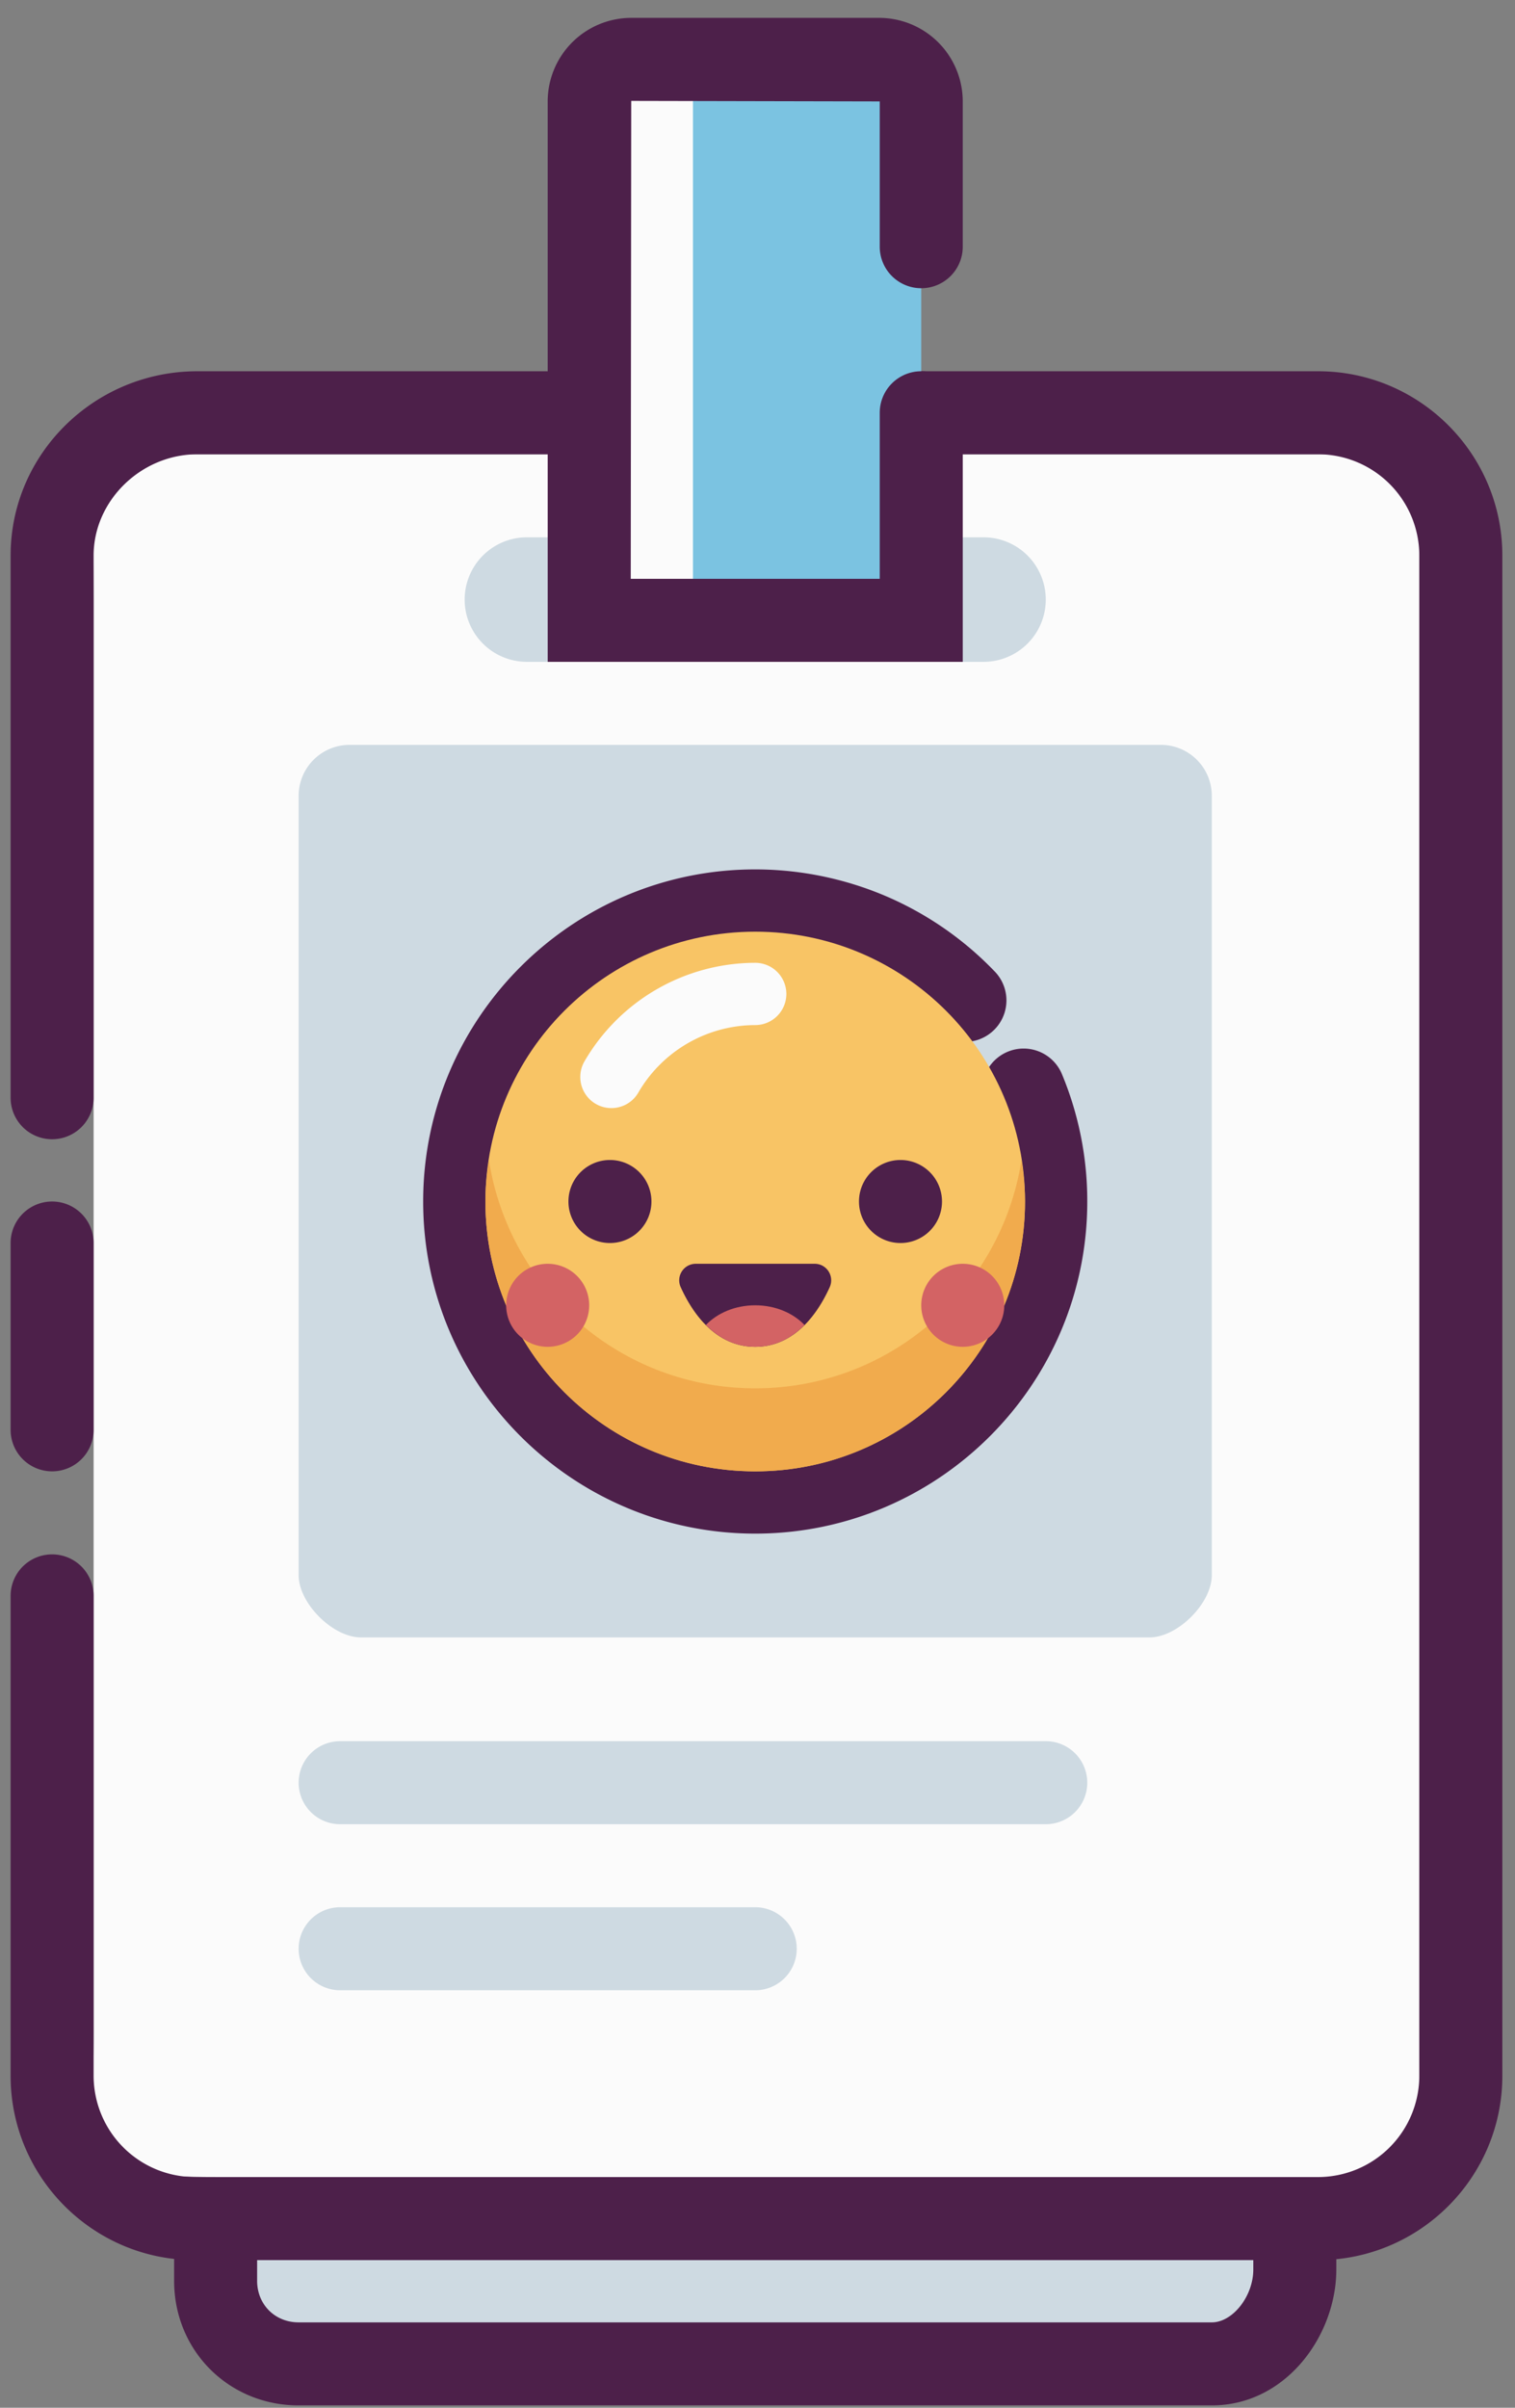
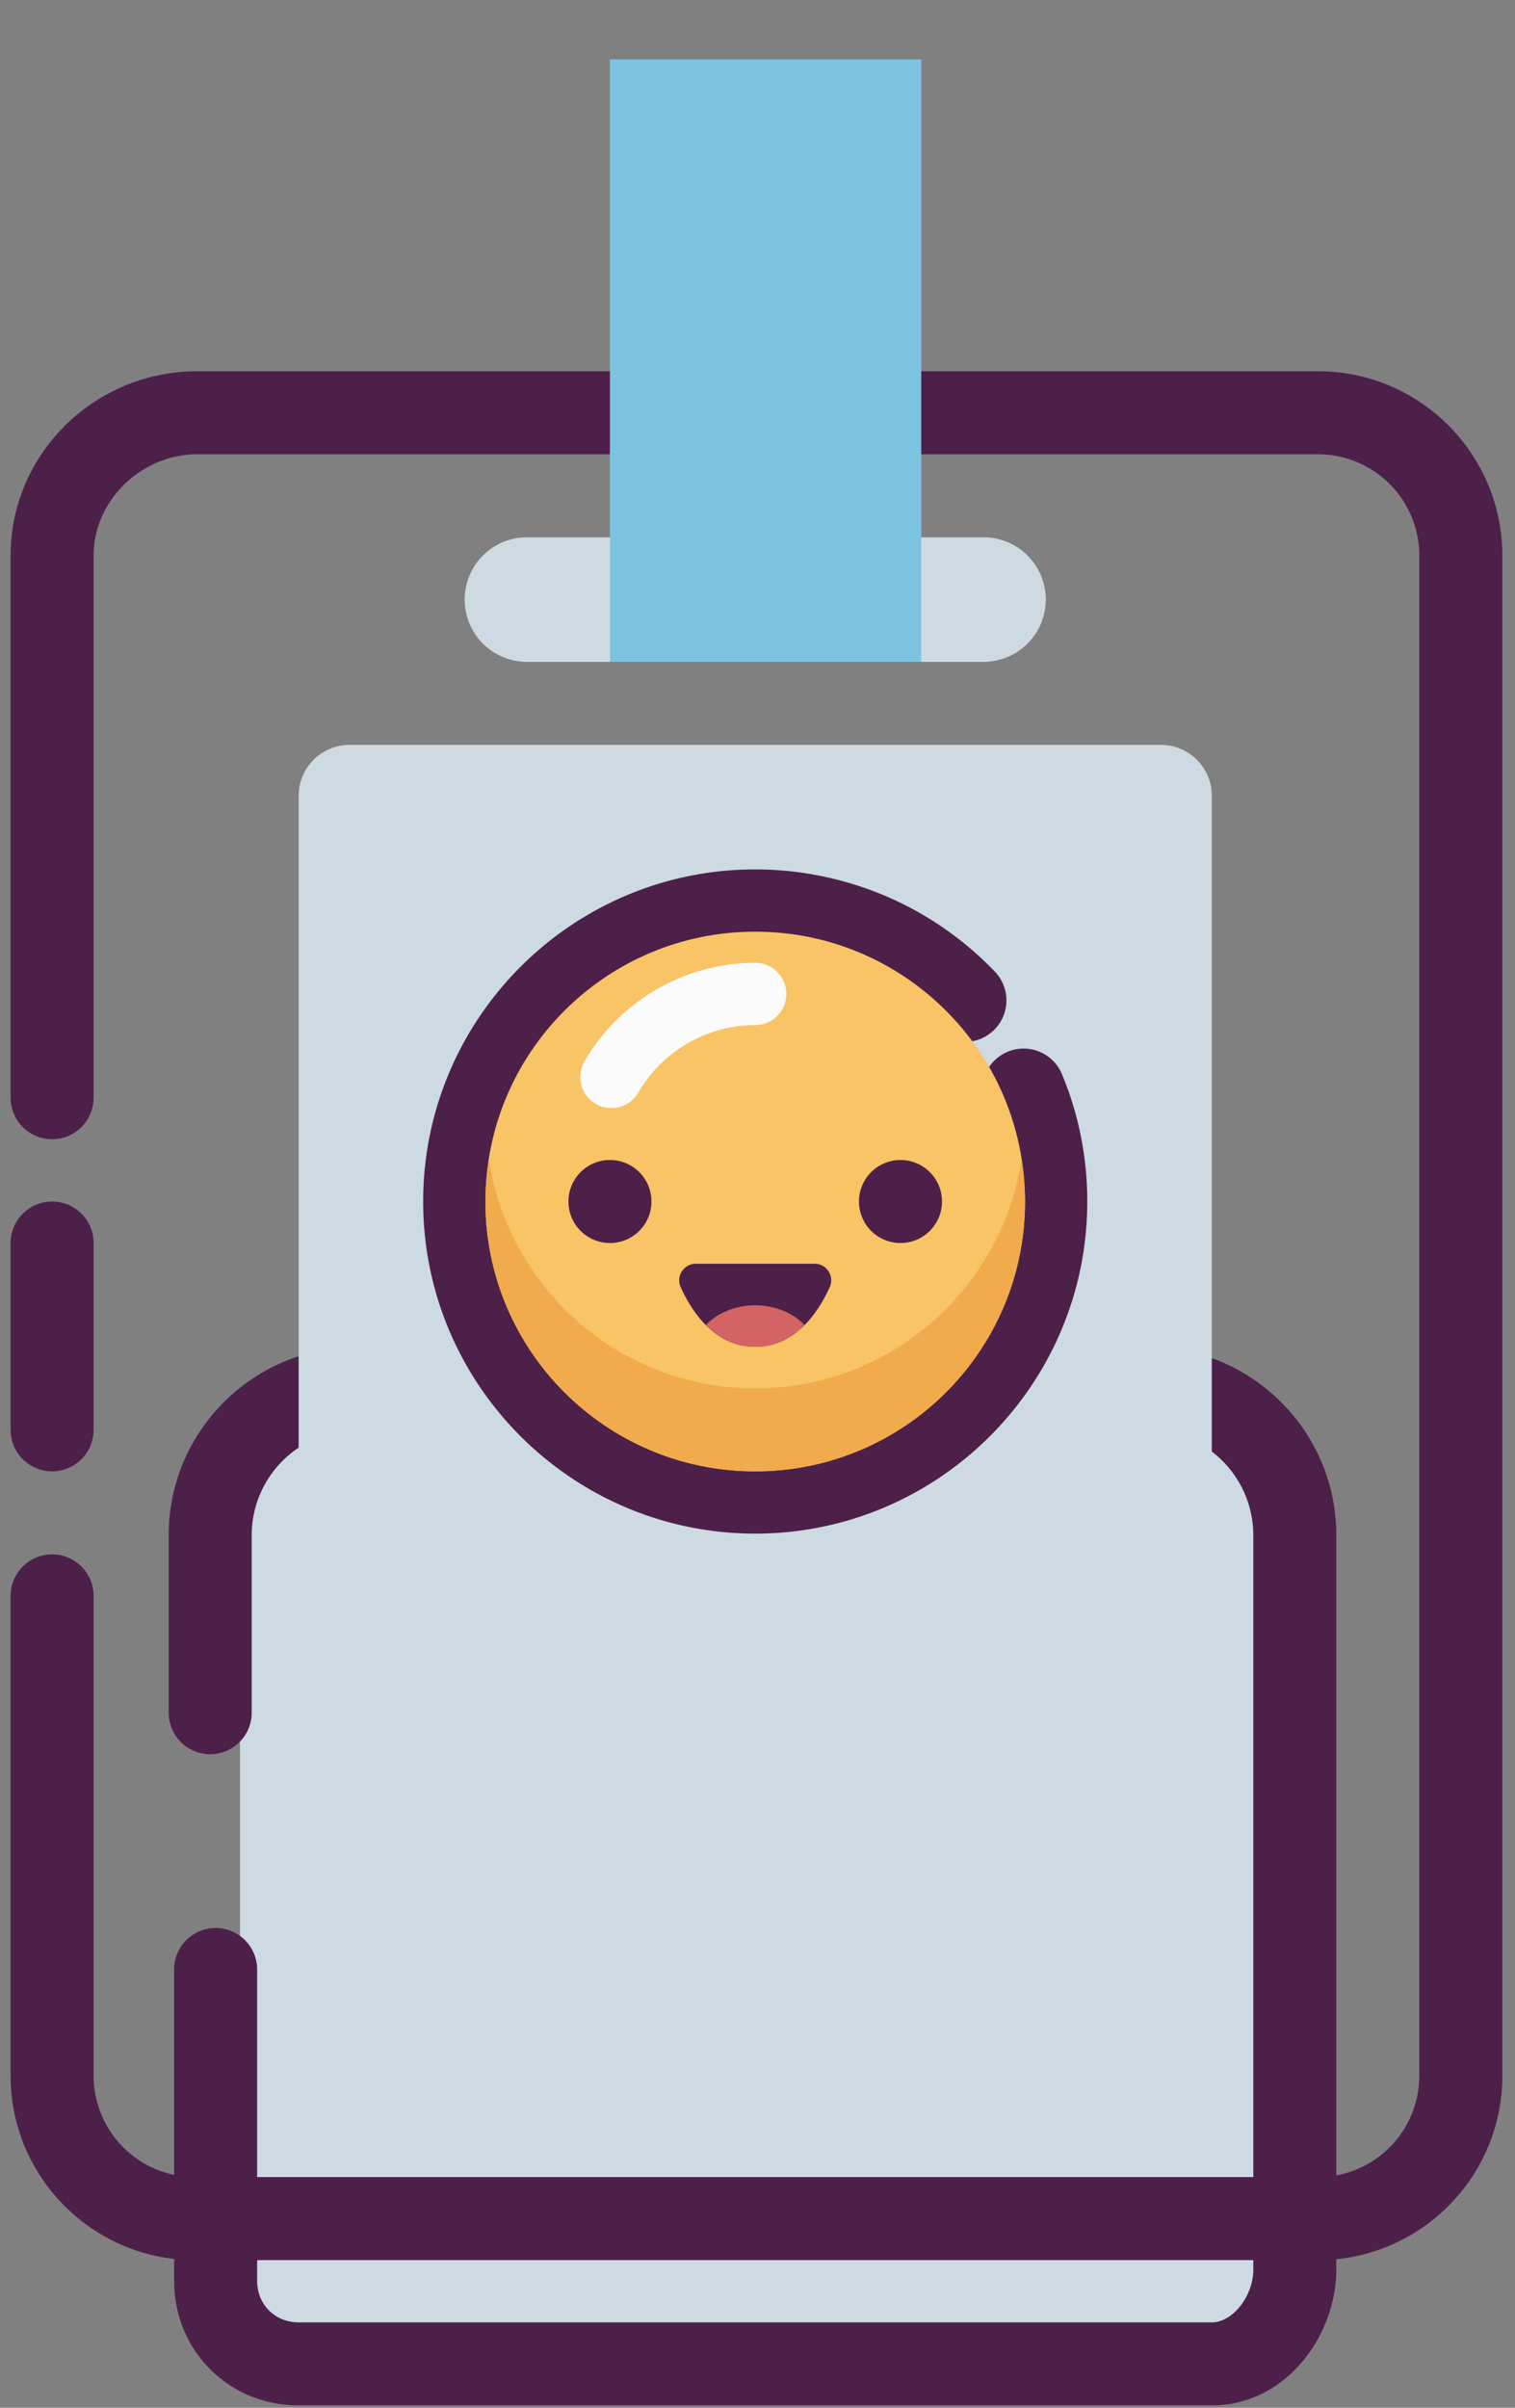
<svg xmlns="http://www.w3.org/2000/svg" viewBox="0 0 73 116" id="local_117" width="73" height="116">
  <rect x="0" y="0" width="73" height="116" fill="#808080" stroke="none" />
  <title>badge</title>
  <g fill="none" fill-rule="evenodd">
    <path d="M11.564 74.761c0-5.25 3.413-7.875 7.315-7.875h39.832a3.678 3.678 0 0 1 3.679 3.678v39.168a3.679 3.679 0 0 1-3.679 3.678H18.879c-8.512 0-7.315.249-7.315-7.865V74.761" fill="#CEDAE2" />
    <path d="M58.39 115.886h-44c-3.364 0-6-2.636-6-6v-15a2 2 0 1 1 4 0v15c0 1.141.86 2 2 2h44c1.009 0 2-1.262 2-2.547V73.96a5.07 5.07 0 0 0-5.064-5.063H17.193a5.07 5.07 0 0 0-5.065 5.063v8.555a2 2 0 0 1-4 0V73.96c0-4.998 4.067-9.063 9.065-9.063h38.133c4.998 0 9.064 4.065 9.064 9.063v35.379c0 3.162-2.412 6.547-6 6.547" fill="#4D204A" />
-     <path d="M4.511 28.886c0-7.166-.813-7 6.098-7h57.78v81.75c0 .691-.559 1.25-1.249 1.25H10.492c-7.147 0-5.981-.833-5.981-7v-69" fill="#FBFBFB" />
    <path d="M2.511 70.886a2 2 0 0 1-2-2v-9a2 2 0 0 1 4 0v9a2 2 0 0 1-2 2" fill="#4D204A" />
    <path d="M63.512 108.886H9.39c-4.896 0-8.879-3.983-8.879-8.878V76.886a2 2 0 0 1 4 0v23.122a4.885 4.885 0 0 0 4.879 4.878h54.122a4.884 4.884 0 0 0 4.877-4.878V26.764a4.883 4.883 0 0 0-4.877-4.878H9.511c-2.71 0-5 2.233-5 4.878v26.122a2 2 0 0 1-4 0V26.764c0-4.896 4.038-8.878 9-8.878h54.001c4.895 0 8.878 3.982 8.878 8.878v73.244c0 4.895-3.983 8.878-8.878 8.878" fill="#4D204A" />
    <path d="M47.39 31.886h-22a3 3 0 1 1 0-6h22a3 3 0 1 1 0 6M55.39 78.886h-38c-1.356 0-3-1.644-3-3V38.341a2.455 2.455 0 0 1 2.455-2.455h39.09a2.455 2.455 0 0 1 2.455 2.455v37.545c0 1.356-1.644 3-3 3" fill="#CEDAE2" />
    <path d="M36.39 73.886c-8.823 0-16-7.178-16-16s7.177-16 16-16c2.569 0 5.123.624 7.387 1.804a15.99 15.99 0 0 1 4.162 3.123 1.999 1.999 0 1 1-2.888 2.767 11.995 11.995 0 0 0-3.124-2.343 11.85 11.85 0 0 0-5.537-1.351c-6.617 0-12 5.383-12 12s5.383 12 12 12 11.999-5.383 11.999-12a11.92 11.92 0 0 0-.92-4.618 2 2 0 0 1 3.691-1.541 15.899 15.899 0 0 1 1.23 6.159c0 8.822-7.178 16-16 16" fill="#4D204A" />
    <path d="M50.39 87.886h-34a2 2 0 0 1 0-4h34a2 2 0 0 1 0 4M36.39 95.886h-20a2 2 0 0 1 0-4h20a2 2 0 0 1 0 4" fill="#CEDAE2" />
    <path fill="#7BC3E1" d="M29.39 31.886h15V2.861h-15z" />
-     <path fill="#FBFBFB" d="M28.39 29.886h5v-26h-5z" />
-     <path d="M46.39 31.886h-20v-27A4.029 4.029 0 0 1 30.415.861h11.95a4.03 4.03 0 0 1 4.025 4.025v7a2 2 0 0 1-4 0v-7l-11.975-.025-.023 23.025H42.39v-8a2 2 0 1 1 4 0v12" fill="#4D204A" />
    <path d="M49.39 57.886c0 7.18-5.82 13-13 13s-13-5.82-13-13 5.82-13 13-13 13 5.82 13 13" fill="#F8C465" />
-     <path d="M49.39 57.886v-.064.064m-26 0v-.064.064" fill="#491632" />
    <path d="M36.39 70.886c-7.039 0-12.772-5.595-12.994-12.581a14.583 14.583 0 0 1-.006-.419v-.064c.004-.659.071-1.303.169-1.936.965 6.227 6.333 11 12.831 11 6.497 0 11.866-4.773 12.83-11 .098.633.165 1.277.17 1.936v.064c0 7.18-5.82 13-13 13" fill="#F1AB4D" />
-     <path d="M28.39 62.886a2 2 0 1 1-4 0 2 2 0 0 1 4 0M48.39 62.886a2 2 0 1 1-4 0 2 2 0 0 1 4 0" fill="#D36364" />
    <path d="M29.459 53.386a1.5 1.5 0 0 1-1.297-2.251 9.533 9.533 0 0 1 8.228-4.749 1.5 1.5 0 0 1 0 3 6.53 6.53 0 0 0-5.632 3.251c-.277.48-.781.749-1.299.749" fill="#FBFBFB" />
    <path d="M31.39 57.886a2 2 0 1 1-4 0 2 2 0 0 1 4 0M45.39 57.886a2 2 0 1 1-4 0 2 2 0 0 1 4 0M33.525 60.886h5.729c.581 0 .964.598.725 1.128-.535 1.183-1.64 2.872-3.589 2.872-1.95 0-3.055-1.689-3.59-2.872a.797.797 0 0 1 .725-1.128" fill="#4D204A" />
    <path d="M36.39 62.886c-.973 0-1.829.376-2.377.95.594.598 1.371 1.05 2.377 1.05 1.005 0 1.783-.452 2.376-1.05-.548-.574-1.403-.95-2.376-.95" fill="#D36364" />
  </g>
</svg>